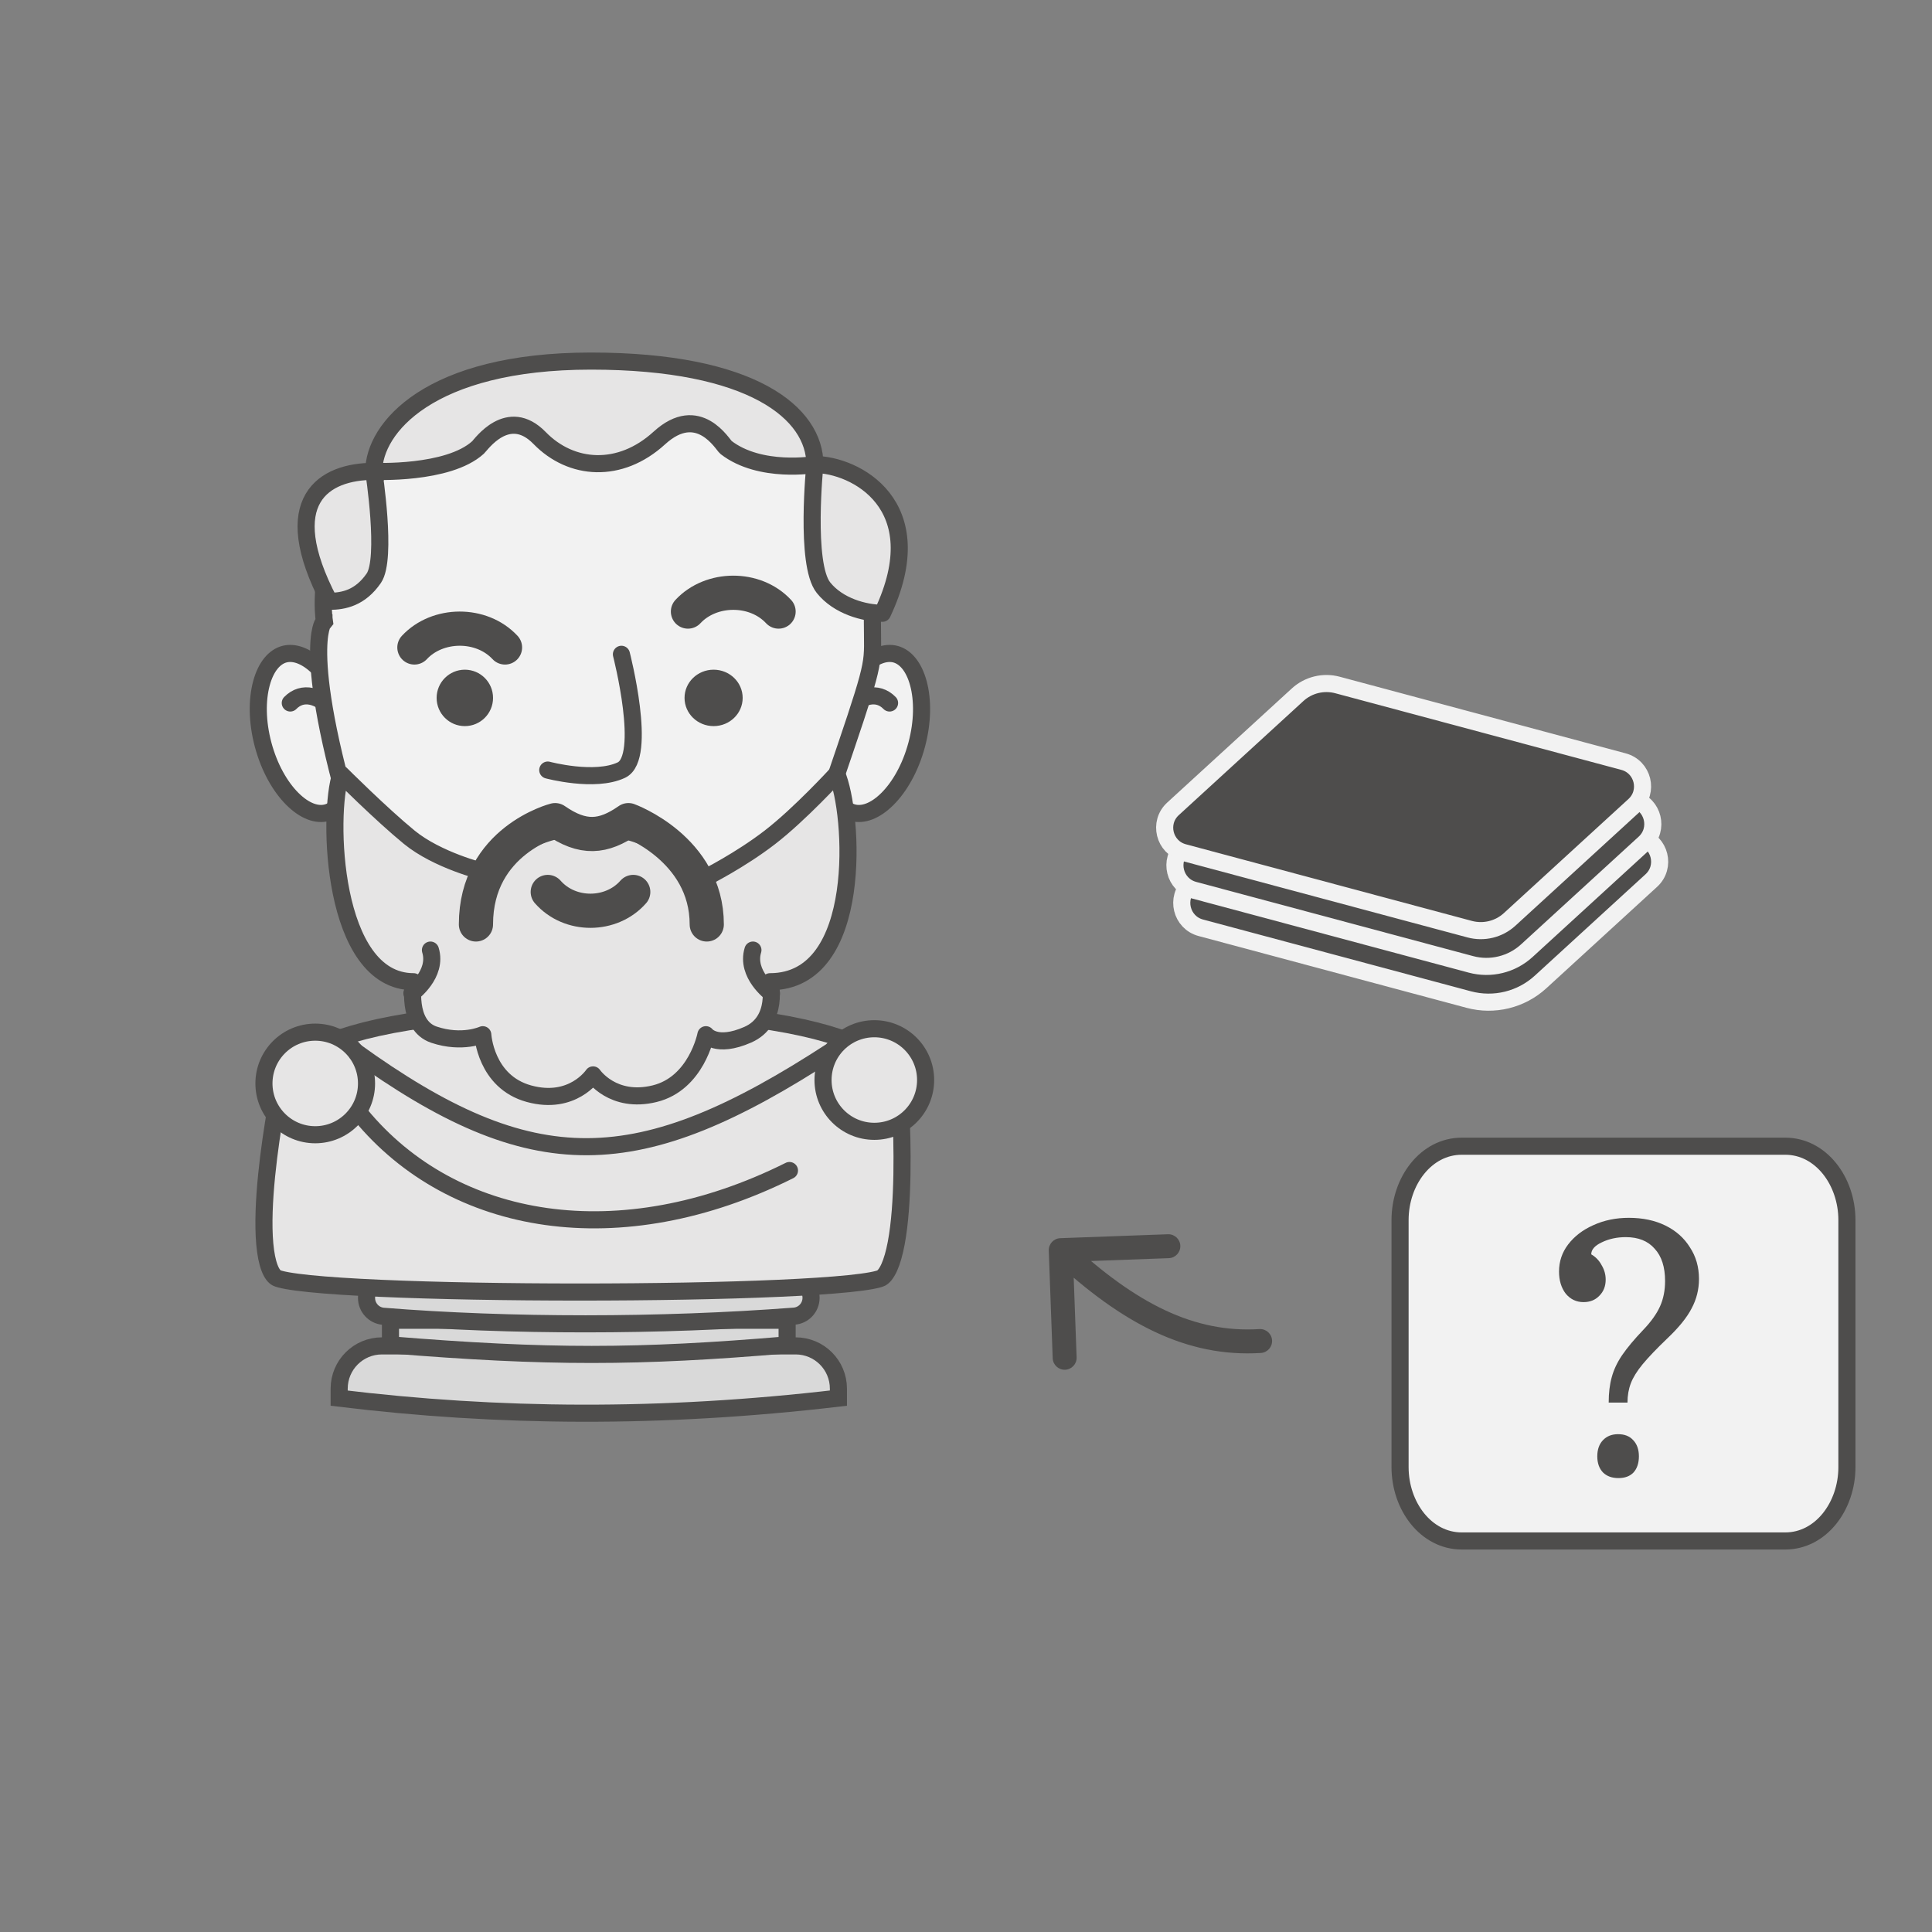
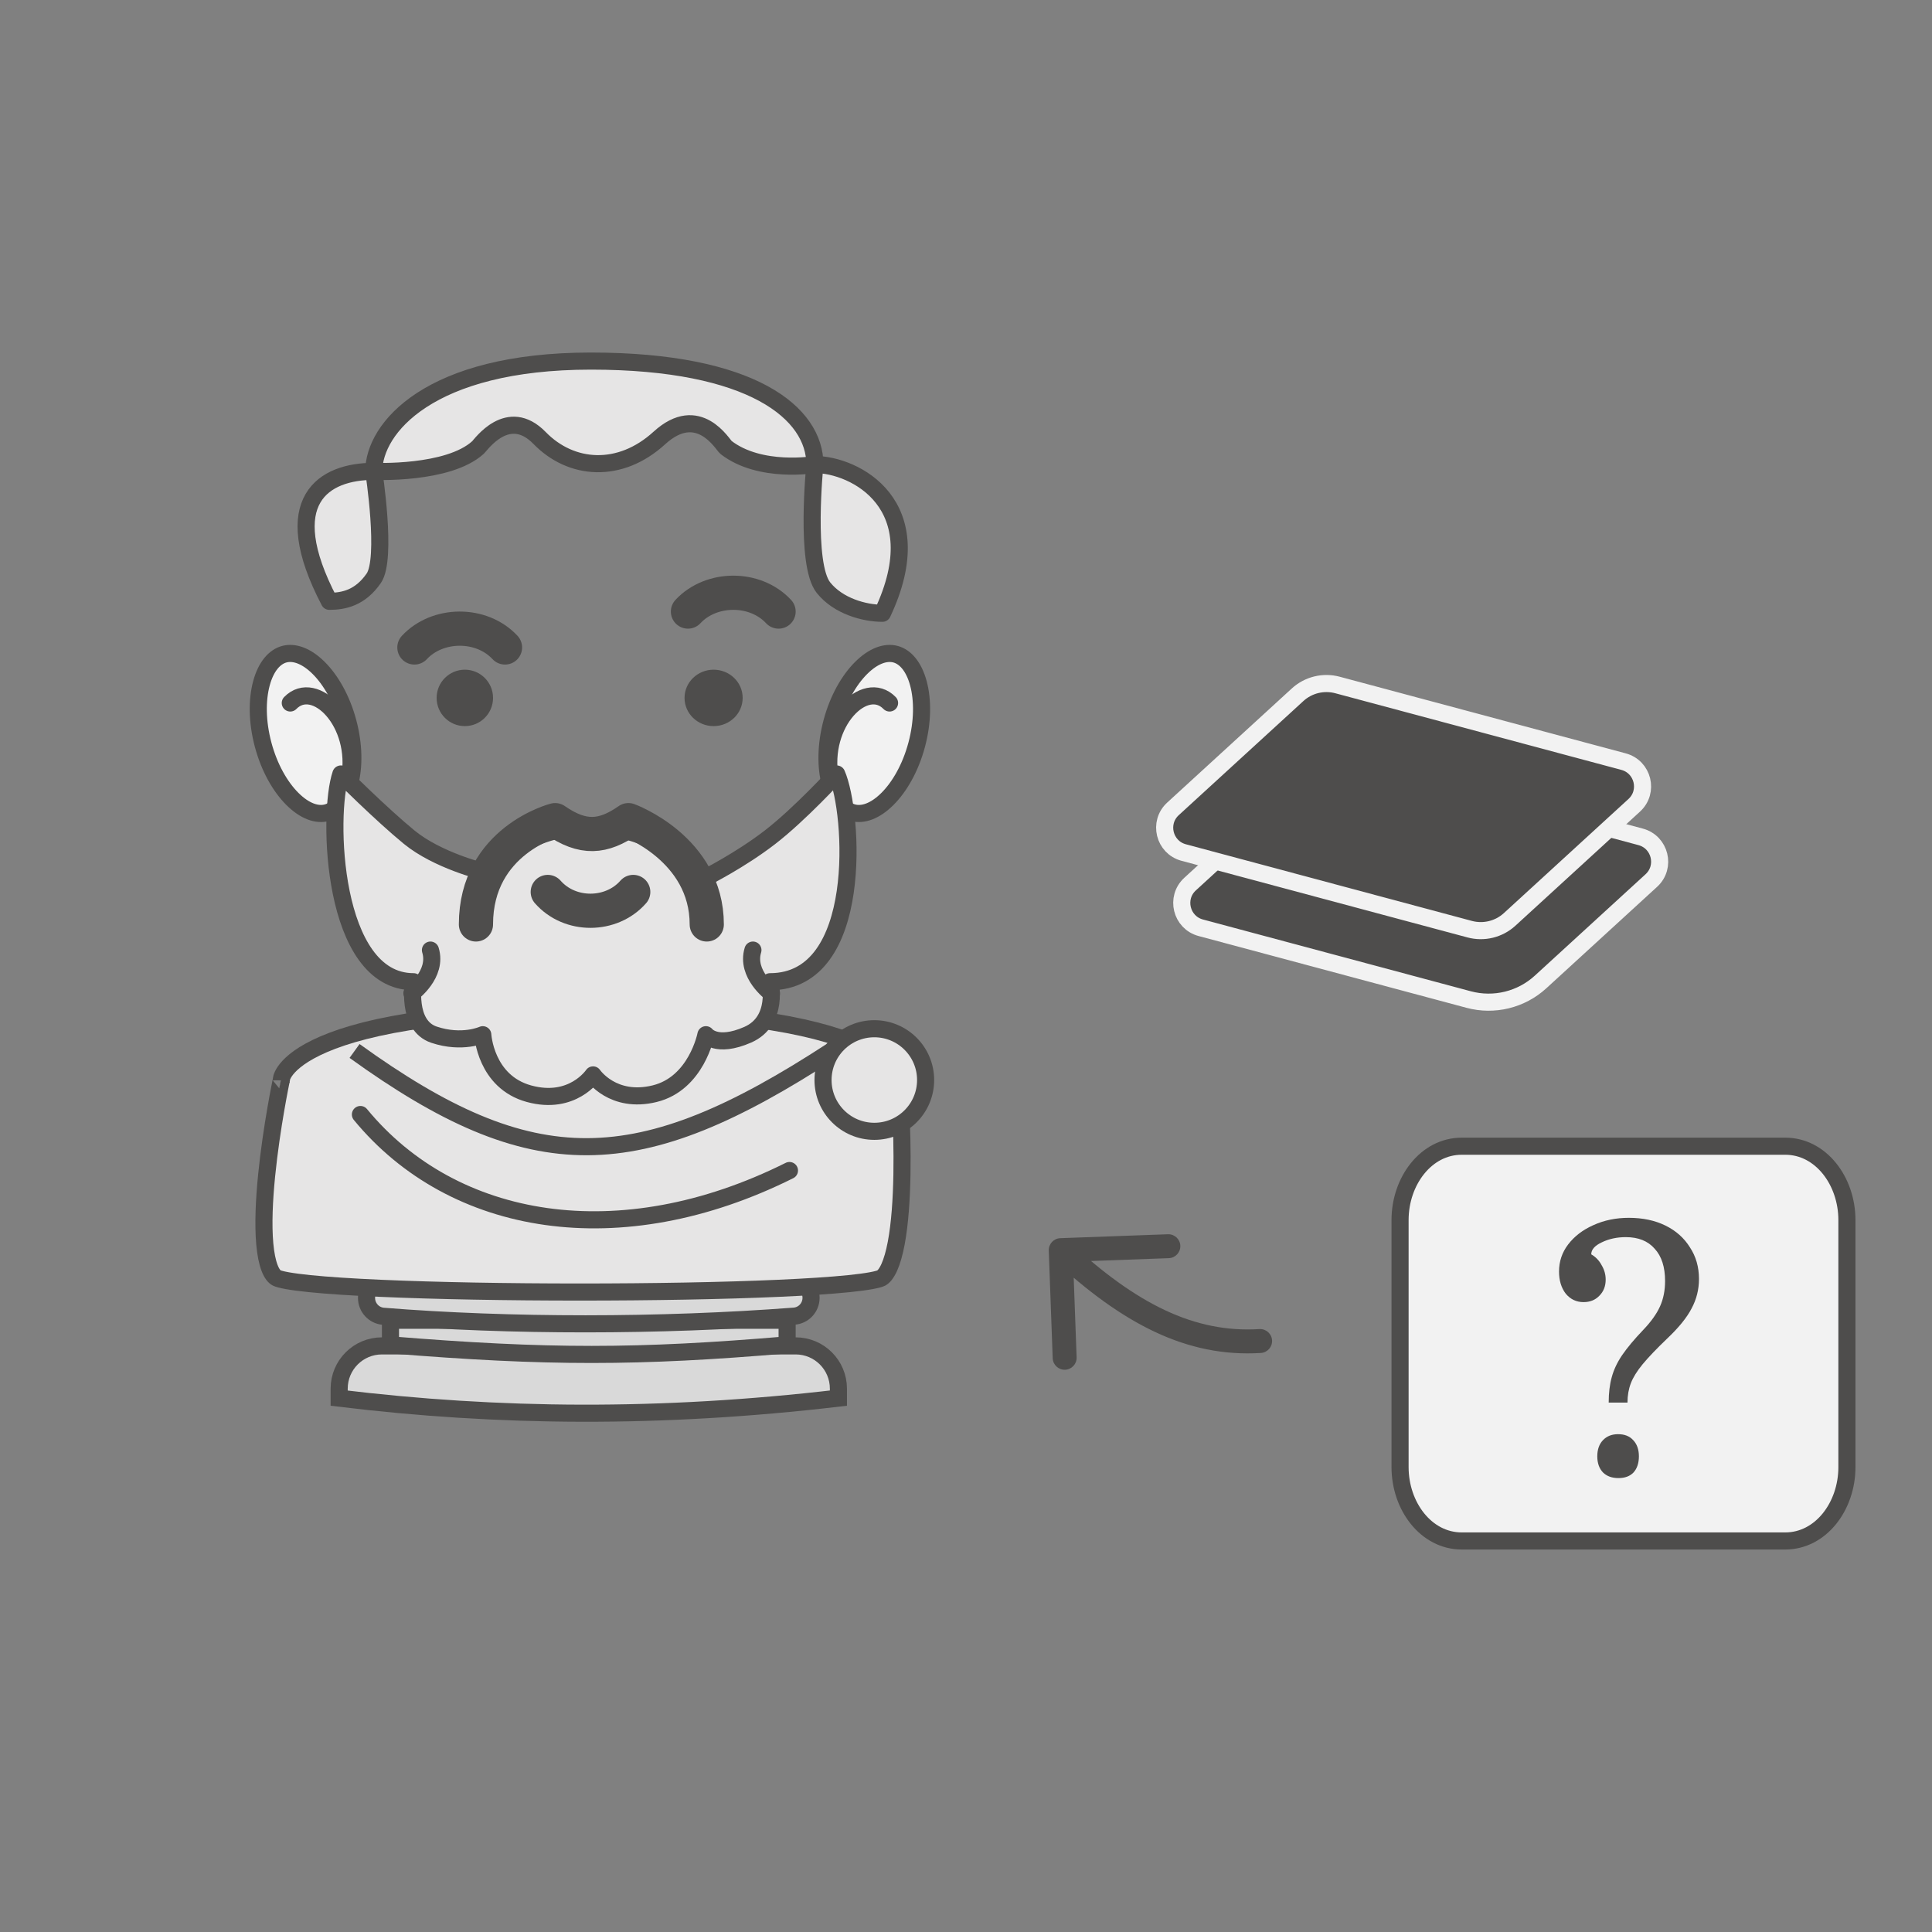
<svg xmlns="http://www.w3.org/2000/svg" width="565" height="565" viewBox="0 0 565 565" fill="none">
  <rect x="0" y="0" width="565" height="565" fill="#808080" stroke="none" />
  <path d="M479.793 244.734L396.148 222.322C392.023 221.217 387.62 222.293 384.471 225.177L348.035 258.544C343.669 262.542 345.44 269.787 351.159 271.319L429.507 292.312C436.932 294.302 444.858 292.364 450.526 287.172L482.917 257.51C487.284 253.511 485.512 246.267 479.793 244.734Z" fill="#4E4D4C" stroke="#F2F2F2" stroke-width="5" />
-   <path d="M477.793 233.734L394.148 211.322C390.023 210.217 385.62 211.293 382.471 214.177L346.035 247.544C341.669 251.542 343.44 258.787 349.159 260.319L430.156 282.022C435.93 283.569 442.095 282.062 446.504 278.024L480.917 246.51C485.284 242.511 483.512 235.267 477.793 233.734Z" fill="#4E4D4C" stroke="#F2F2F2" stroke-width="5" />
  <path d="M474.793 222.734L391.148 200.322C387.023 199.217 382.62 200.293 379.471 203.177L343.035 236.544C338.669 240.542 340.44 247.787 346.159 249.319L429.804 271.732C433.929 272.837 438.333 271.76 441.482 268.876L477.917 235.51C482.284 231.511 480.512 224.267 474.793 222.734Z" fill="#4E4D4C" stroke="#F2F2F2" stroke-width="5" />
  <path d="M540.118 356.793C540.118 345.375 532.503 335.2 522.088 335.2L427.469 335.2C417.053 335.2 409.438 345.375 409.438 356.793L409.438 429.053C409.438 440.471 417.053 450.646 427.469 450.646L522.088 450.646C532.503 450.646 540.118 440.471 540.118 429.053L540.118 356.793Z" fill="#F2F2F2" stroke="#4E4D4C" stroke-width="5" />
  <path d="M475.948 410.172H470.452C470.452 407.364 470.747 404.899 471.336 402.776C471.925 400.585 472.939 398.428 474.378 396.305C475.883 394.114 477.944 391.648 480.561 388.909C482.851 386.513 484.487 384.219 485.468 382.027C486.45 379.836 486.94 377.371 486.94 374.632C486.94 370.523 485.926 367.373 483.898 365.182C481.935 362.922 479.122 361.792 475.458 361.792C472.841 361.792 470.485 362.306 468.392 363.333C466.363 364.291 465.349 365.456 465.349 366.825C466.658 367.578 467.672 368.64 468.392 370.009C469.177 371.31 469.569 372.714 469.569 374.221C469.569 376.138 468.948 377.713 467.705 378.946C466.527 380.178 464.989 380.795 463.092 380.795C460.998 380.795 459.264 379.973 457.89 378.329C456.582 376.617 455.927 374.46 455.927 371.858C455.927 368.914 456.811 366.277 458.577 363.949C460.409 361.552 462.863 359.669 465.938 358.3C469.078 356.862 472.546 356.143 476.341 356.143C480.398 356.143 483.963 356.896 487.038 358.402C490.114 359.909 492.502 362.032 494.203 364.771C495.969 367.441 496.853 370.523 496.853 374.015C496.853 377.097 496.133 379.973 494.694 382.644C493.32 385.314 490.931 388.259 487.529 391.477C484.454 394.422 482.066 396.921 480.365 398.975C478.729 400.961 477.584 402.81 476.93 404.522C476.276 406.234 475.948 408.117 475.948 410.172ZM467.116 425.887C467.116 423.901 467.672 422.326 468.784 421.162C469.896 419.998 471.368 419.416 473.2 419.416C475.098 419.416 476.57 419.998 477.617 421.162C478.729 422.326 479.285 423.901 479.285 425.887C479.285 427.873 478.762 429.448 477.715 430.612C476.668 431.708 475.196 432.256 473.299 432.256C471.401 432.256 469.896 431.708 468.784 430.612C467.672 429.448 467.116 427.873 467.116 425.887Z" fill="#4E4D4C" />
  <path d="M310.074 362.097C308.142 362.168 306.634 363.791 306.704 365.723L307.854 397.202C307.925 399.134 309.548 400.642 311.48 400.572C313.412 400.501 314.92 398.878 314.85 396.946L313.827 368.965L341.809 367.942C343.74 367.872 345.249 366.249 345.178 364.317C345.108 362.385 343.485 360.877 341.553 360.947L310.074 362.097ZM368.729 395.668C370.658 395.548 372.125 393.887 372.006 391.958C371.886 390.029 370.225 388.562 368.296 388.681L368.729 395.668ZM368.296 388.681C349.341 389.855 332.307 381.363 312.585 363.032L307.819 368.159C328.158 387.064 347.001 397.014 368.729 395.668L368.296 388.681Z" fill="#4E4D4C" />
  <path d="M111.688 393.596H232.688C239.591 393.596 245.188 399.192 245.188 406.096V408.875C193.078 414.979 145.634 414.524 99.188 408.885V406.096C99.188 399.192 104.784 393.596 111.688 393.596Z" fill="#D9D9D9" stroke="#4E4D4C" stroke-width="5" />
  <path d="M114.188 386.096H230.188V393.303C186.397 397.007 160.291 397.048 114.188 393.296V386.096Z" fill="#D9D9D9" stroke="#4E4D4C" stroke-width="5" />
  <path d="M112.645 374.096H231.754C234.755 374.096 237.188 376.528 237.188 379.529C237.188 382.354 235.035 384.687 232.254 384.899C193.132 387.884 148.903 387.895 112.104 384.935C109.331 384.712 107.188 382.379 107.188 379.553C107.188 376.539 109.631 374.096 112.645 374.096Z" fill="#D9D9D9" stroke="#4E4D4C" stroke-width="5" />
  <path d="M262.898 315.619L262.889 315.517V315.496C262.883 315.447 262.862 315.329 262.809 315.149C262.702 314.783 262.453 314.141 261.877 313.301C260.728 311.623 258.205 309.057 252.697 306.378C241.611 300.986 218.87 295.346 172.595 295.346C126.321 295.346 103.579 300.986 92.494 306.378C86.985 309.057 84.463 311.624 83.313 313.301C82.737 314.141 82.488 314.783 82.381 315.149C82.328 315.329 82.308 315.447 82.301 315.496L82.301 315.674L82.248 315.928L82.139 315.906C82.248 315.928 82.248 315.928 82.248 315.929L82.247 315.93L82.246 315.936L82.24 315.964L82.217 316.077C82.196 316.177 82.165 316.328 82.125 316.526C82.045 316.922 81.928 317.505 81.784 318.252C81.494 319.745 81.093 321.887 80.647 324.477C79.754 329.663 78.685 336.622 77.974 343.746C77.26 350.898 76.919 358.099 77.437 363.812C77.697 366.676 78.162 369.038 78.833 370.791C79.516 372.578 80.285 373.406 80.933 373.735C81.291 373.917 82.248 374.211 84.029 374.53C85.722 374.834 87.93 375.123 90.6 375.394C95.936 375.935 102.986 376.389 111.2 376.753C127.621 377.481 148.576 377.846 169.531 377.846C190.487 377.846 211.411 377.481 227.768 376.753C235.951 376.388 242.961 375.935 248.249 375.394C250.896 375.123 253.076 374.834 254.74 374.531C256.499 374.211 257.405 373.92 257.714 373.756C258.372 373.406 259.209 372.507 260.048 370.654C260.864 368.852 261.545 366.45 262.089 363.574C263.175 357.83 263.641 350.608 263.765 343.455C263.889 336.324 263.672 329.361 263.424 324.173C263.3 321.581 263.168 319.438 263.067 317.944C263.017 317.197 262.974 316.614 262.944 316.217C262.929 316.02 262.918 315.869 262.91 315.768L262.901 315.655L262.898 315.627L262.898 315.62L262.898 315.619C262.898 315.619 262.898 315.619 263.136 315.599L262.898 315.619Z" fill="#E6E5E5" stroke="#4E4D4C" stroke-width="5" />
-   <circle cx="92.188" cy="316.846" r="15" fill="#E6E5E5" stroke="#4E4D4C" stroke-width="5" />
  <circle cx="255.688" cy="315.846" r="15" fill="#E6E5E5" stroke="#4E4D4C" stroke-width="5" />
  <path d="M101.761 211.174C103.562 217.895 103.579 224.285 102.272 229.14C100.947 234.067 98.439 236.911 95.573 237.679C92.707 238.447 89.113 237.238 85.501 233.634C81.942 230.083 78.762 224.54 76.961 217.819C75.16 211.098 75.143 204.708 76.45 199.853C77.775 194.926 80.283 192.082 83.149 191.314C86.015 190.546 89.609 191.755 93.221 195.359C96.78 198.911 99.96 204.453 101.761 211.174Z" fill="#F2F2F2" stroke="#4E4D4C" stroke-width="5" />
  <path d="M84.891 205.584C92.038 198.257 105.175 211.342 102.255 227.647" stroke="#4E4D4C" stroke-width="5" stroke-linecap="round" />
  <path d="M243.275 211.174C241.474 217.895 241.457 224.285 242.764 229.14C244.09 234.067 246.597 236.911 249.463 237.679C252.329 238.447 255.923 237.238 259.535 233.634C263.094 230.083 266.274 224.54 268.075 217.819C269.876 211.098 269.893 204.708 268.586 199.853C267.261 194.926 264.753 192.082 261.887 191.314C259.021 190.546 255.427 191.755 251.815 195.359C248.256 198.911 245.076 204.453 243.275 211.174Z" fill="#F2F2F2" stroke="#4E4D4C" stroke-width="5" />
  <path d="M260.146 205.584C252.998 198.257 239.861 211.342 242.781 227.647" stroke="#4E4D4C" stroke-width="5" stroke-linecap="round" />
-   <path d="M94.738 180.723L94.738 180.724L94.738 180.725L94.884 181.781L94.296 182.521C94.283 182.546 94.264 182.583 94.241 182.634C94.144 182.847 93.966 183.297 93.785 184.072C93.419 185.629 93.046 188.453 93.241 193.201C93.632 202.714 96.293 219.699 105.562 249.195C114.445 277.466 142.151 292.182 170.554 292.344C198.941 292.507 227.142 278.12 236.949 249.143C239.464 241.711 241.635 235.332 243.509 229.827C249.287 212.846 252.236 204.181 253.737 198.588C255.264 192.894 255.232 190.684 255.159 185.547C255.141 184.268 255.12 182.806 255.12 181.064C255.12 180.868 255.12 180.669 255.12 180.466C255.126 171.744 255.135 157.171 245.303 144.561C235.321 131.758 214.631 120.346 171.188 120.346C128.039 120.346 109.272 135.839 101.039 150.668C96.864 158.188 95.285 165.731 94.756 171.417C94.492 174.255 94.491 176.614 94.555 178.25C94.587 179.067 94.635 179.702 94.674 180.125C94.693 180.336 94.71 180.494 94.722 180.595C94.728 180.645 94.732 180.681 94.735 180.703L94.737 180.722L94.738 180.723Z" fill="#F2F2F2" stroke="#4E4D4C" stroke-width="5" />
  <path d="M120.938 287.095C120.938 287.095 118.688 299.843 126.938 302.595C135.188 305.348 141.187 302.595 141.187 302.595C141.187 302.595 141.938 316.345 154.688 319.845C167.438 323.345 173.437 314.348 173.437 314.348C173.437 314.348 179.188 322.845 191.438 319.845C203.688 316.845 206.437 302.595 206.437 302.595C206.437 302.595 209.438 306.658 218.688 302.595C227.938 298.533 225.187 287.095 225.187 287.095C252.938 287.095 249.579 237.395 244.688 226.347C244.688 226.347 233.937 238.093 225.187 244.845C216.437 251.597 206.437 256.595 206.437 256.595C199.481 252.996 192.687 242.105 173.437 241.85C154.188 241.595 148.399 251.113 141.187 254.845C141.187 254.845 127.937 251.597 119.687 244.845C111.438 238.093 99.688 226.347 99.688 226.347C95.681 238.033 96.938 287.095 120.938 287.095Z" fill="#E6E5E5" stroke="#4E4D4C" stroke-width="5" stroke-linecap="round" stroke-linejoin="round" />
  <circle cx="135.938" cy="204.096" r="8.25" fill="#4E4D4C" />
  <ellipse cx="208.688" cy="204.096" rx="8.5" ry="8.25" fill="#4E4D4C" />
  <path d="M121.188 189.346C127.948 182.085 140.791 181.94 147.687 189.346" stroke="#4E4D4C" stroke-width="10" stroke-linecap="round" stroke-linejoin="round" />
  <path d="M201.188 178.846C207.948 171.585 220.791 171.44 227.687 178.846" stroke="#4E4D4C" stroke-width="10" stroke-linecap="round" stroke-linejoin="round" />
  <path d="M185.188 260.846C178.81 268.107 166.693 268.251 160.188 260.846" stroke="#4E4D4C" stroke-width="10" stroke-linecap="round" stroke-linejoin="round" />
-   <path d="M181.73 191.346C181.73 191.346 189.509 221.503 181.73 225.202C173.951 228.9 160.188 225.202 160.188 225.202" stroke="#4E4D4C" stroke-width="5" stroke-linecap="round" />
  <path d="M206.688 270.346C206.687 248.146 183.777 239.846 183.777 239.846C176.386 245.009 170.474 245.492 162.344 239.846C162.344 239.846 139.188 245.733 139.188 270.346" stroke="#4E4D4C" stroke-width="10" stroke-linecap="round" stroke-linejoin="round" />
  <path d="M225.604 290.462C225.604 290.462 218.022 284.904 220.187 277.845" stroke="#4E4D4C" stroke-width="5" stroke-linecap="round" />
  <path d="M120.463 290.462C120.463 290.462 128.044 284.904 125.879 277.845" stroke="#4E4D4C" stroke-width="5" stroke-linecap="round" />
  <path d="M172.809 105.596C125.559 105.596 109.31 125.22 109.31 137.846C94.81 137.846 80.766 146.137 96.31 175.848C100.52 175.848 105.349 174.848 109.31 169.098C113.27 163.348 109.31 137.846 109.31 137.846C109.31 137.846 131.059 138.847 139.809 130.846C140.627 130.098 148.559 118.596 157.809 128.096C167.059 137.596 181.309 138.596 192.809 128.096C204.309 117.596 211.362 130.112 212.309 130.846C222.309 138.596 238.309 135.846 238.309 135.846C238.309 135.846 235.333 164.981 240.81 171.848C245.125 177.26 252.771 179.348 258.06 179.348C273.139 147.392 249.809 135.846 238.309 135.846C238.309 120.846 220.059 105.596 172.809 105.596Z" fill="#E6E5E5" />
  <path d="M238.309 135.846C238.309 135.846 222.309 138.596 212.309 130.846C211.362 130.112 204.309 117.596 192.809 128.096C181.309 138.596 167.059 137.596 157.809 128.096C148.559 118.596 140.627 130.098 139.809 130.846C131.059 138.847 109.31 137.846 109.31 137.846M238.309 135.846C238.309 135.846 235.333 164.981 240.81 171.848C245.125 177.26 252.771 179.348 258.06 179.348C273.139 147.392 249.809 135.846 238.309 135.846ZM238.309 135.846C238.309 120.846 220.059 105.596 172.809 105.596C125.559 105.596 109.31 125.22 109.31 137.846M109.31 137.846C109.31 137.846 113.27 163.348 109.31 169.098C105.349 174.848 100.52 175.848 96.31 175.848C80.766 146.137 94.81 137.846 109.31 137.846Z" stroke="#4E4D4C" stroke-width="5" stroke-linejoin="round" />
  <path d="M103.688 307.346C155.935 345.073 186.522 344.283 243.187 307.346" stroke="#4E4D4C" stroke-width="5" />
  <path d="M105.401 325.931C132.529 358.922 181.361 367.031 230.872 342.311" stroke="#4E4D4C" stroke-width="5" stroke-linecap="round" />
</svg>